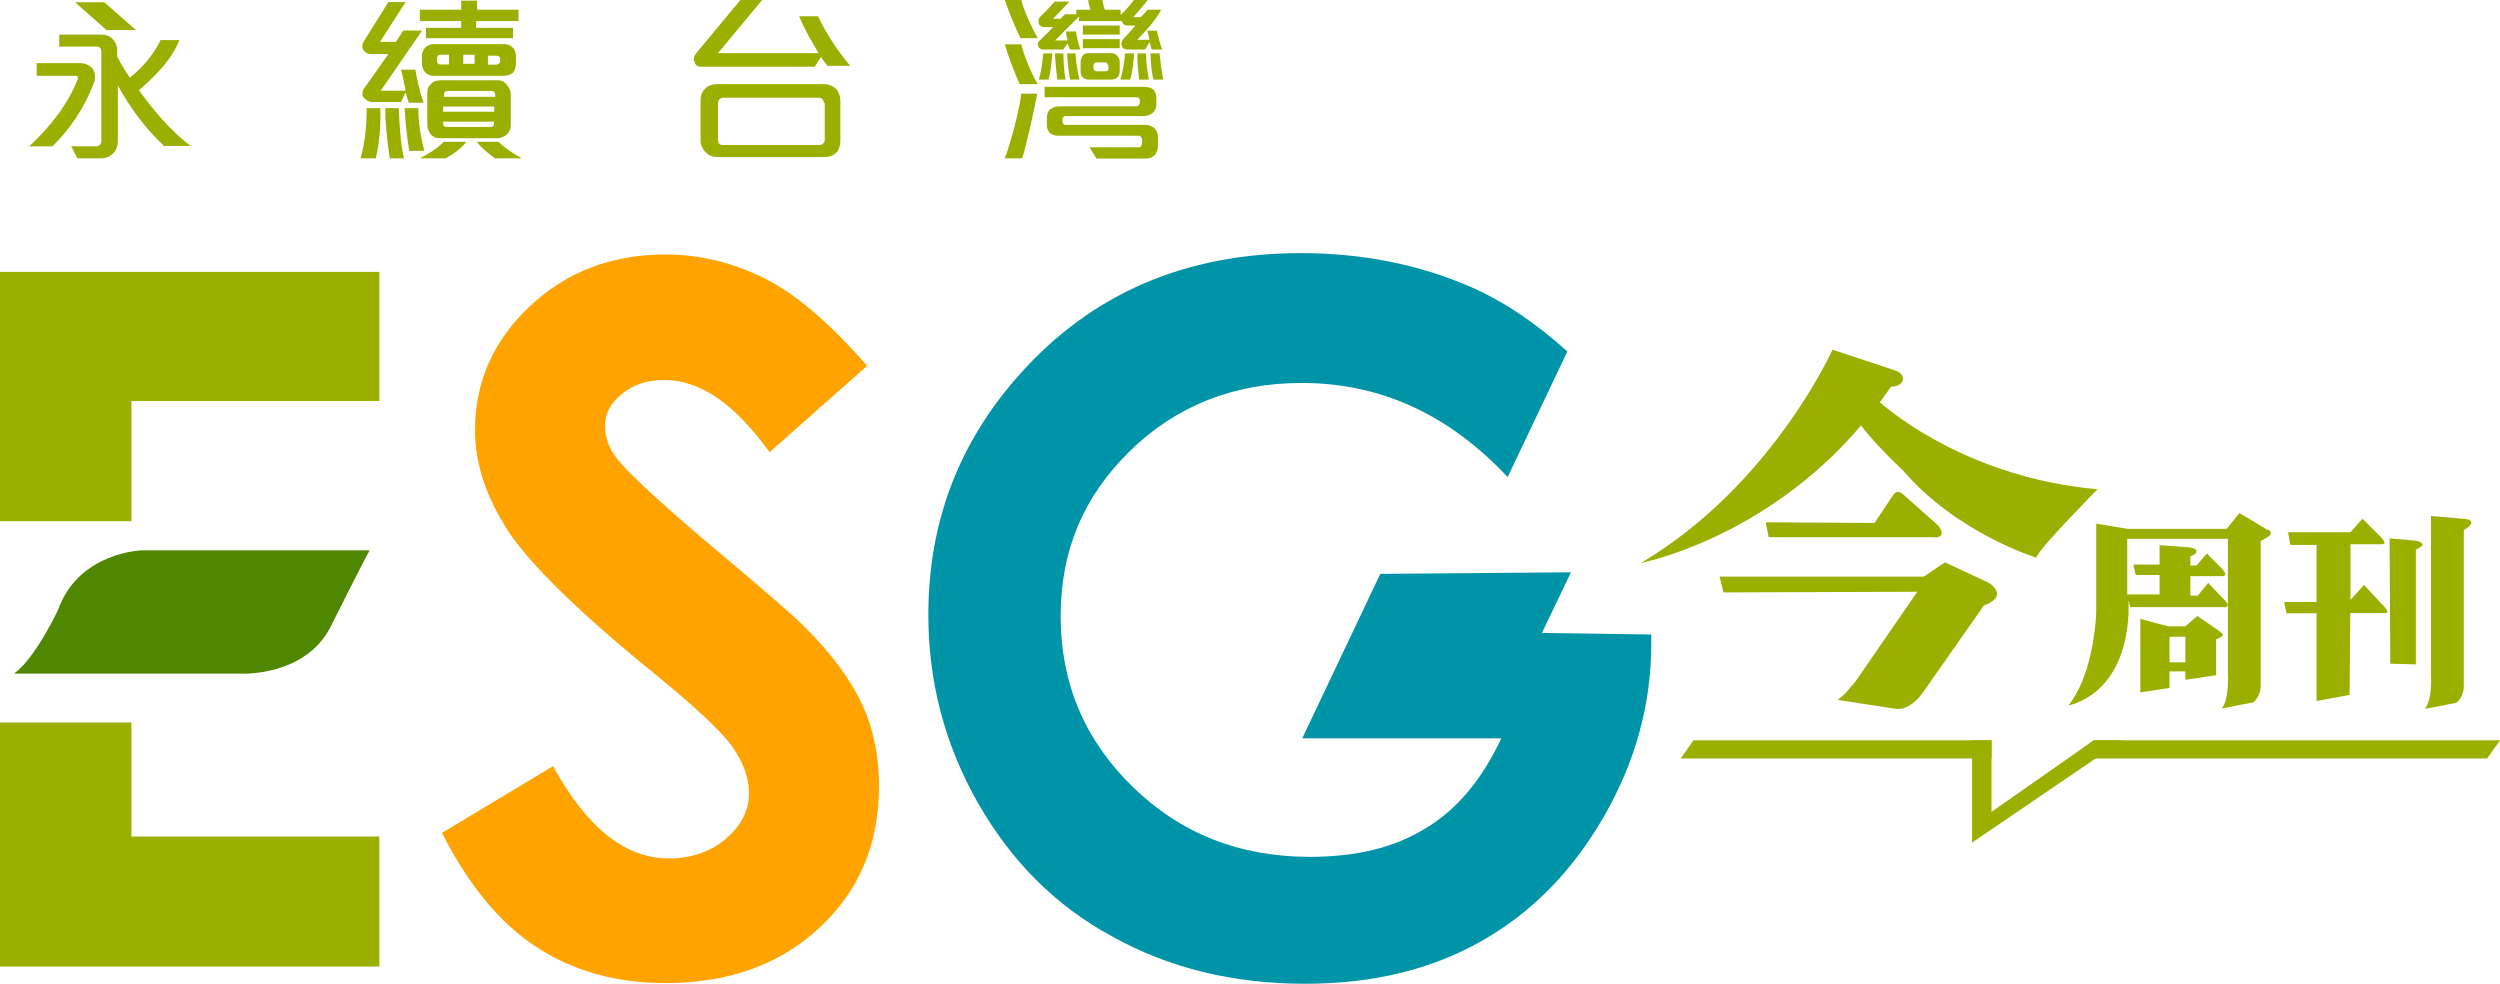
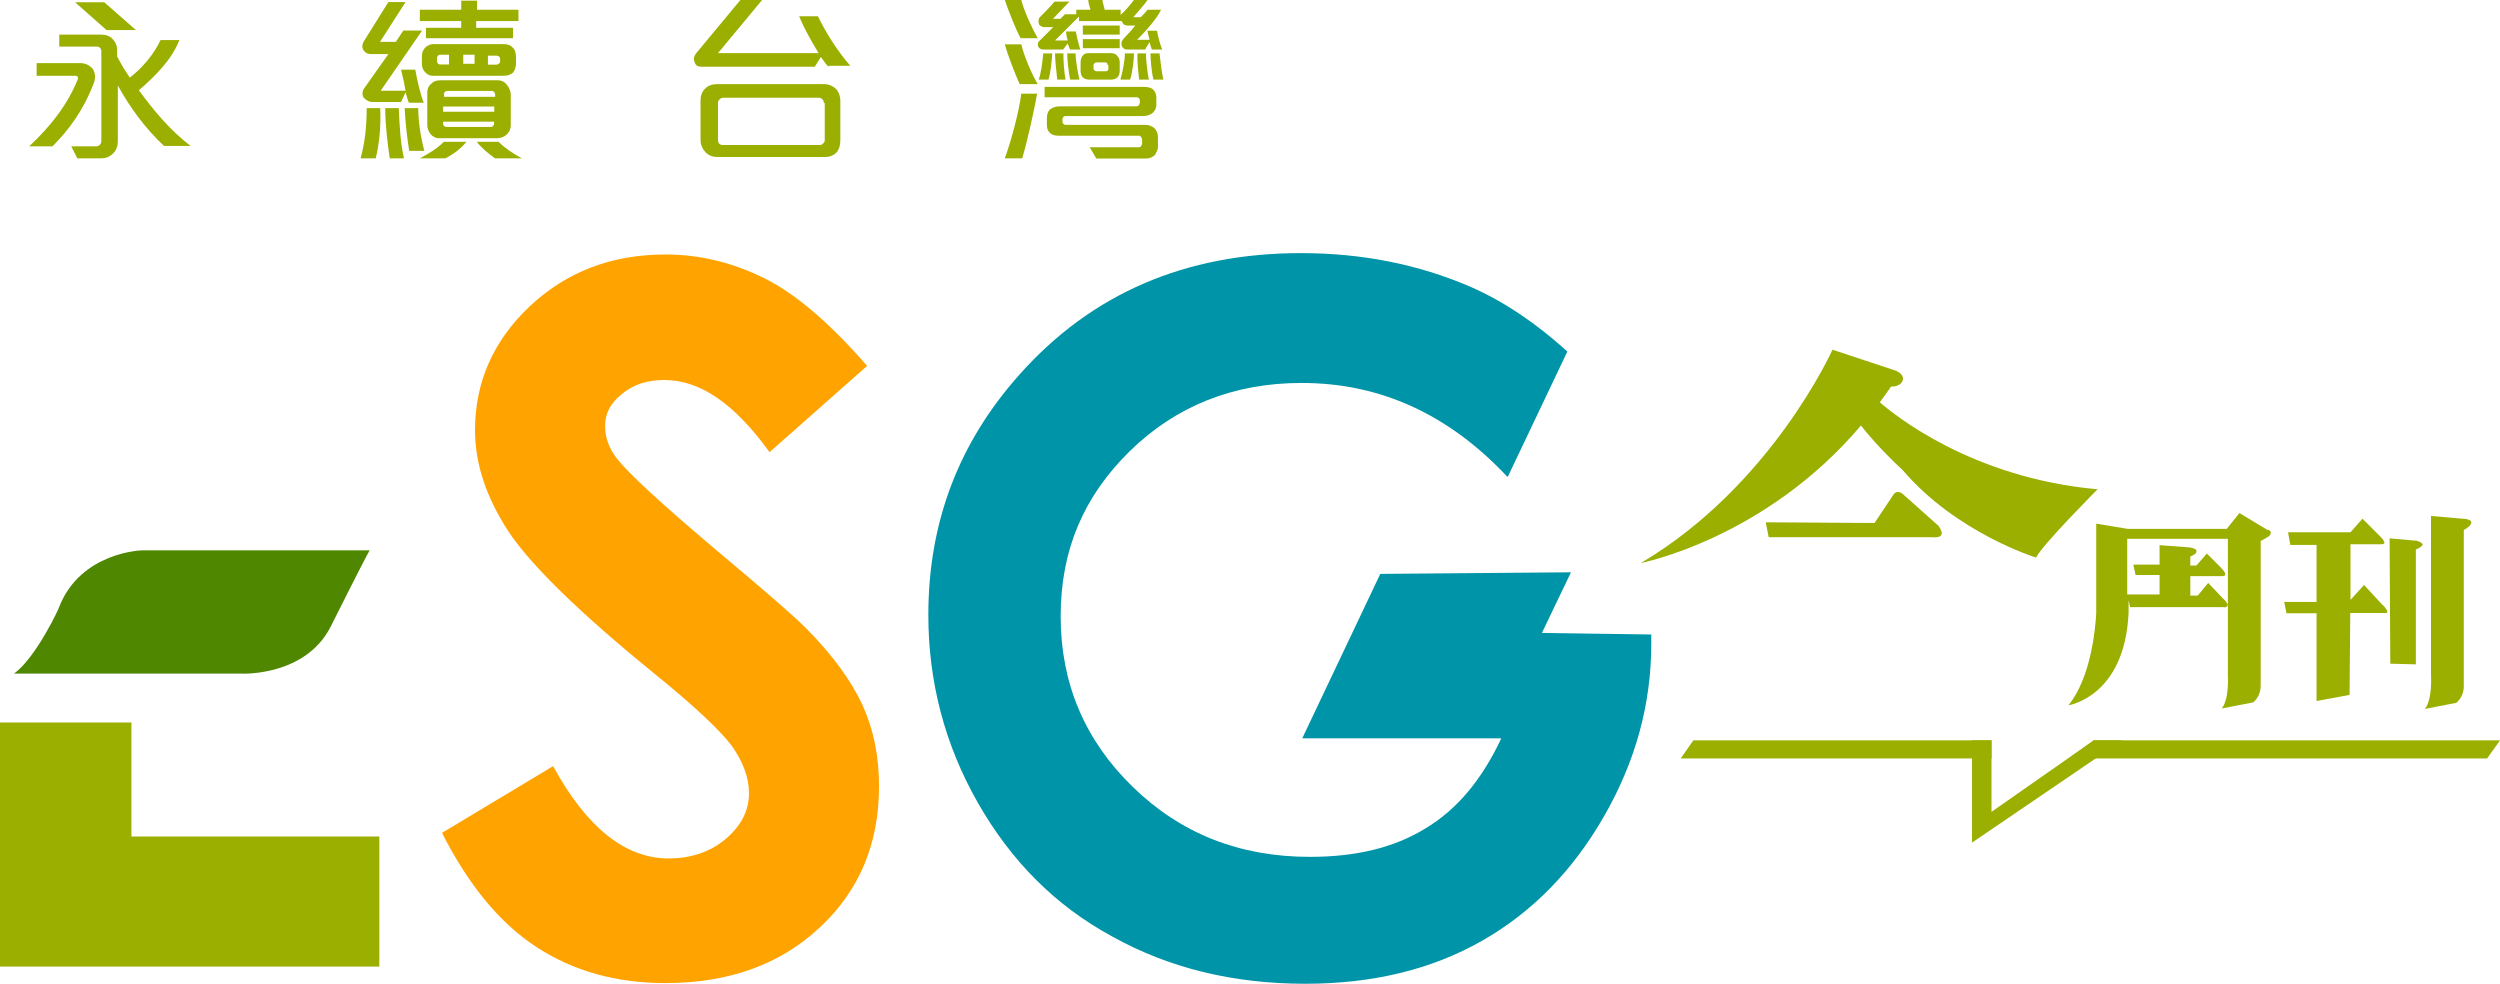
<svg xmlns="http://www.w3.org/2000/svg" id="_圖層_1" data-name="圖層 1" viewBox="0 0 110.52 43.49">
  <defs>
    <style>
      .cls-1 {
        fill: #0094a8;
      }

      .cls-2 {
        fill: #ffa300;
      }

      .cls-3 {
        fill: #4f8700;
      }

      .cls-4 {
        fill: #9aaf00;
      }
    </style>
  </defs>
  <g>
    <path class="cls-3" d="M.63,29.78h10.06s2.79.13,3.92-2.06c0,0,1.43-2.86,1.73-3.39H6.27s-2.69.07-3.65,2.49c.03,0-1.03,2.26-1.99,2.95Z" />
    <path class="cls-2" d="M38.34,16.17l-4.32,3.82c-1.53-2.12-3.05-3.19-4.65-3.19-.76,0-1.39.2-1.89.63-.5.4-.73.86-.73,1.39s.17,1,.53,1.46c.46.6,1.89,1.93,4.28,3.95,2.22,1.86,3.59,3.05,4.05,3.52,1.2,1.2,2.03,2.36,2.52,3.42.5,1.1.73,2.29.73,3.59,0,2.52-.86,4.61-2.62,6.24-1.73,1.63-4.02,2.46-6.81,2.46-2.19,0-4.08-.53-5.71-1.59-1.63-1.06-3.02-2.76-4.18-5.05l4.91-2.95c1.49,2.72,3.19,4.08,5.11,4.08,1,0,1.86-.3,2.52-.86.7-.6,1.03-1.26,1.03-2.03,0-.7-.27-1.39-.76-2.09-.53-.7-1.66-1.76-3.42-3.19-3.35-2.72-5.51-4.85-6.47-6.31-.96-1.49-1.46-2.95-1.46-4.45,0-2.12.8-3.95,2.42-5.48,1.63-1.53,3.62-2.29,6.01-2.29,1.53,0,2.99.37,4.38,1.06,1.39.7,2.89,1.99,4.51,3.85Z" />
    <path class="cls-1" d="M68.16,27.99l1.29-2.69-8.43.07-3.45,7.27h8.8c-.86,1.83-1.96,3.15-3.35,3.98-1.39.86-3.09,1.26-5.11,1.26-3.12,0-5.71-1.03-7.83-3.09-2.12-2.06-3.19-4.58-3.19-7.54s1.03-5.31,3.05-7.3c2.03-1.99,4.58-3.02,7.6-3.02,3.49,0,6.51,1.39,9.1,4.15l.03-.03,2.62-5.51c-1.39-1.26-2.82-2.22-4.28-2.86-2.32-1-4.81-1.49-7.5-1.49-5.11,0-9.26,1.79-12.45,5.38-2.69,3.02-4.02,6.54-4.02,10.62,0,2.95.73,5.74,2.19,8.3,1.46,2.56,3.42,4.55,5.94,5.91,2.49,1.39,5.34,2.09,8.53,2.09,2.99,0,5.58-.63,7.8-1.89s4.02-3.09,5.41-5.51c1.39-2.42,2.09-4.95,2.09-7.64v-.4l-4.85-.07Z" />
    <g>
-       <polygon class="cls-4" points="5.81 23.04 5.81 17.73 16.77 17.73 16.77 12.02 0 12.02 0 23.04 5.81 23.04" />
      <polygon class="cls-4" points="5.81 31.94 0 31.94 0 42.73 16.77 42.73 16.77 36.98 5.81 36.98 5.81 31.94" />
    </g>
  </g>
  <g>
    <g>
      <path class="cls-4" d="M106.77,23.9l-1.13-.1.03,5.54,1.13.03v-5.08c.2-.07.3-.17.3-.23-.07-.1-.17-.13-.33-.17Z" />
      <path class="cls-4" d="M105.34,26.76l-.83-.9-.6.66v-2.46h1.29c.13,0,.4.03,0-.37h0l-.76-.76-.53.6h-2.76l.1.56h1.16v2.52h-1.43l.1.5h1.33v3.88l1.46-.27.03-3.62h1.43c.13,0,.4.07,0-.37h0Z" />
      <path class="cls-4" d="M108.96,22.94l-1.49-.13v7.07s.07,1.03-.27,1.46l1.39-.27c.2-.17.33-.43.33-.73v-6.91c.23-.13.33-.23.33-.33,0-.1-.1-.13-.3-.17Z" />
-       <path class="cls-4" d="M98.1,27.89l-.96-.66-.53.46h-.76l-1.23-.33v3.25l1.29-.2v-.73h.7v.37l1.36-.2v-1.59c.2-.07.3-.13.3-.23-.03,0-.07-.07-.17-.13ZM96.61,29.28h-.7v-1.13h.7v1.13Z" />
      <path class="cls-4" d="M100.26,23.44l-1.26-.76-.56.7h-4.38l-1.39-.23v3.95c-.03.66-.23,2.86-1.23,4.08,0,0,2.49-.37,2.66-4.08h0v-.56l.07.3h4.12c.1.03.33-.03.07-.3h0l-.07-.07-.07-.07-.6-.63-.46.56h-.33v-.86h1.33c.1,0,.43.03,0-.4h0l-.6-.6-.46.53h-.27v-.4c.17-.07.27-.13.27-.23s-.1-.13-.3-.17l-1.33-.1v.86h-1.16l.1.46h1.06v.86h-1.43v-2.46h4.45v6.04s.07,1.03-.27,1.46l1.39-.27c.2-.17.33-.43.33-.73v-6.41l.07-.03c.23-.13.37-.2.37-.3.03-.03,0-.1-.1-.17Z" />
      <path class="cls-4" d="M83.1,17.79c.17-.23.33-.46.5-.7,0,0,.46.03.53-.33,0,0,.03-.27-.4-.4l-2.72-.9s-2.69,6.01-8.47,9.43c0,0,5.48-1.06,9.73-6.08.2.27.86,1.06,1.86,1.99,2.36,2.76,5.88,3.85,5.88,3.85.27-.56,2.72-3.02,2.72-3.02-5.61-.5-9.06-3.35-9.63-3.85Z" />
      <path class="cls-4" d="M85.69,23.24l-1.56-1.39s-.27-.27-.46.07l-.8,1.2-4.81-.03.13.66h7.24s.7.1.27-.5Z" />
-       <path class="cls-4" d="M87.91,25.76l-1.93-.9-.93.63h-9.03l.17.7,8.57-.03-2.72,3.95c-.6.7-.46.56-.8.83l2.59.4c.63.07,1.16-.7,1.16-.7l2.72-3.88c.33-.1.5-.3.5-.3.27-.37-.3-.7-.3-.7Z" />
    </g>
    <g>
      <polygon class="cls-4" points="88.04 32.73 74.86 32.73 74.3 33.53 88.04 33.53 88.04 32.73" />
      <polygon class="cls-4" points="92.56 32.73 91.46 33.53 109.95 33.53 110.52 32.73 92.56 32.73" />
      <polygon class="cls-4" points="87.18 37.25 87.18 32.73 88.04 32.73 88.04 35.89 92.56 32.73 93.82 32.73 87.18 37.25" />
    </g>
  </g>
  <g>
    <path class="cls-4" d="M16.6,7h-.66c.2-.7.27-1.46.27-2.22h.6c.03.76-.03,1.53-.2,2.22ZM18.06,4.51c-.03-.1-.1-.3-.13-.43l-.2.43h-1.26c-.17,0-.3-.1-.4-.2-.07-.13-.07-.3.07-.46l1.03-1.46h-.8c-.13,0-.23-.07-.3-.17s-.07-.23,0-.37l1.1-1.76h.76l-1.13,1.76h.7l.33-.5h.83l-1.83,2.66h1.1c-.03-.2-.13-.66-.2-.93h.63c.07.43.23,1.1.37,1.46h-.66v-.03ZM17.23,7c-.1-.66-.2-1.53-.2-2.22h.6c.03.76.07,1.53.23,2.22h-.63ZM18.09,6.67c-.1-.63-.17-1.26-.2-1.89h.6c0,.56.1,1.26.27,1.89h-.66ZM21.05.93v.3h1.63v.46h-3.85v-.46h1.56v-.3h-1.83v-.5h1.83V.03h.7v.4h1.83v.5h-1.86ZM19.69,7h-1.13c.37-.2.73-.4,1.06-.73h1c-.27.33-.6.56-.93.73ZM22.67,3.22c-.1.07-.2.13-.4.13h-3.15c-.13,0-.23-.07-.3-.13-.1-.1-.17-.23-.17-.4v-.37c0-.13.07-.27.17-.37.1-.07.2-.13.33-.13h3.09c.17,0,.3.03.4.13.13.1.17.27.17.43v.3c0,.13-.03.27-.13.4ZM22.41,5.94c-.1.1-.27.17-.43.17h-2.59c-.13,0-.27-.07-.37-.2-.07-.1-.13-.23-.13-.37v-1.46c0-.17.07-.3.2-.4.1-.1.23-.13.4-.13h2.52c.17,0,.3.07.4.2s.17.27.17.43v1.36c0,.17-.07.3-.17.4ZM19.85,2.42h-.4c-.07,0-.13.07-.13.13v.17c0,.07.07.13.13.13h.4v-.43ZM21.88,4.15c0-.07-.07-.13-.13-.13h-1.99c-.07,0-.13.07-.13.13v.13h2.26v-.13ZM21.88,4.71h-2.29v.23h2.26v-.23h.03ZM21.88,5.38h-2.29v.1c0,.07.07.13.13.13h1.99c.07,0,.13-.07.13-.13v-.1h.03ZM20.98,2.42h-.5v.4h.5v-.4ZM21.88,7c-.27-.2-.6-.46-.8-.73h.96c.27.27.66.53,1.03.73h-1.2ZM22.11,2.59c0-.07-.07-.13-.17-.13h-.37v.4h.37c.07,0,.17-.07.17-.13v-.13Z" />
-     <path class="cls-4" d="M36.62,2.95c-.1-.1-.23-.3-.33-.43l-.27.43h-5.01c-.17,0-.27-.07-.3-.2-.07-.13-.03-.27.07-.4l1.96-2.36h.96l-1.96,2.36h4.45c-.3-.5-.63-1.06-.86-1.63h.83c.37.76.86,1.53,1.43,2.19h-.96v.03ZM36.98,6.74c-.13.13-.3.2-.5.2h-4.78c-.2,0-.37-.07-.5-.2s-.23-.33-.23-.53v-1.79c0-.2.07-.37.2-.5s.3-.2.53-.2h4.75c.2,0,.4.1.53.23.1.13.17.3.17.5v1.76c0,.23-.07.43-.17.53ZM36.42,4.55c0-.13-.1-.23-.23-.23h-4.22c-.1,0-.23.1-.23.23v1.66c0,.1.07.2.2.2h4.32c.07,0,.2-.1.2-.2v-1.66h-.03Z" />
+     <path class="cls-4" d="M36.62,2.95c-.1-.1-.23-.3-.33-.43l-.27.43h-5.01c-.17,0-.27-.07-.3-.2-.07-.13-.03-.27.07-.4l1.96-2.36h.96l-1.96,2.36h4.45c-.3-.5-.63-1.06-.86-1.63h.83c.37.76.86,1.53,1.43,2.19h-.96ZM36.98,6.74c-.13.13-.3.2-.5.2h-4.78c-.2,0-.37-.07-.5-.2s-.23-.33-.23-.53v-1.79c0-.2.07-.37.2-.5s.3-.2.53-.2h4.75c.2,0,.4.1.53.23.1.13.17.3.17.5v1.76c0,.23-.07.43-.17.53ZM36.42,4.55c0-.13-.1-.23-.23-.23h-4.22c-.1,0-.23.1-.23.23v1.66c0,.1.07.2.2.2h4.32c.07,0,.2-.1.2-.2v-1.66h-.03Z" />
    <path class="cls-4" d="M45.18,7h-.76c.27-.73.63-2.06.73-2.86h.7c-.13.73-.43,2.09-.66,2.86ZM45.12,1.69C44.92,1.33,44.59.5,44.42,0h.73c.1.43.46,1.23.73,1.69h-.76ZM45.08,3.72c-.2-.43-.53-1.29-.66-1.76h.73c.1.46.46,1.33.73,1.76h-.8ZM46.35,3.52h-.43c.1-.27.17-.8.2-1.16h.4c-.03.37-.07.86-.17,1.16ZM50.26,1.76h.56c-.03-.1-.07-.3-.1-.4h.43c.03.2.13.6.23.83h-.46c-.03-.07-.07-.23-.1-.33l-.2.33h-.76c-.17,0-.23-.07-.27-.17s0-.23.1-.33c.17-.17.4-.43.5-.56h-.27c-.07,0-.13,0-.2-.03-.07-.03-.1-.1-.13-.17h-1.89v-.2c-.23.23-.8.8-1.06,1.06h.56c-.03-.1-.07-.27-.07-.4h.43c.03.2.13.6.2.8h-.46c-.03-.07-.07-.2-.1-.27l-.2.27h-.9c-.1,0-.17-.07-.2-.13-.03-.07-.03-.17.03-.23.2-.2.46-.46.63-.63h-.4c-.1,0-.2-.07-.23-.13-.03-.1-.03-.23.03-.3.17-.17.5-.5.66-.7h.66c-.2.2-.53.56-.73.76h.33c.07-.07.17-.17.2-.2h.5v-.2h.63c-.03-.1-.1-.3-.1-.43h.63c0,.1.07.3.1.43h.7v.23C49.73.5,50,.17,50.13,0h.6c-.13.2-.46.56-.63.76h.33c.1-.1.23-.23.3-.33h.6c-.17.37-.66.93-1.06,1.33ZM51.09,6.81c-.1.13-.27.2-.43.2h-2.19l-.3-.5h2.19c.07,0,.13-.1.13-.17v-.17c0-.07-.07-.17-.13-.17h-3.55c-.17,0-.3-.03-.4-.13s-.13-.2-.13-.37v-.27c0-.2.07-.37.2-.43.1-.07.23-.1.43-.1h3.35c.07,0,.13-.1.13-.17v-.1c0-.07-.07-.13-.13-.13h-4.08v-.46h4.38c.17,0,.33.03.43.13.07.07.13.2.13.33v.33c0,.17-.07.27-.17.37-.1.07-.23.13-.4.13h-3.45c-.07,0-.13.07-.13.13v.13c0,.07.07.13.13.13h3.55c.17,0,.27.07.37.13.1.1.17.23.17.4v.43c0,.1-.03.2-.1.3ZM46.74,3.52c-.03-.27-.1-.86-.1-1.16h.37c0,.3.03.86.1,1.16h-.37ZM47.31,3.52c-.07-.33-.13-.86-.13-1.16h.37c0,.33.1.86.17,1.16h-.4ZM49.4,3.42c-.07.07-.17.1-.3.1h-.93c-.13,0-.23-.03-.3-.1s-.1-.17-.1-.3v-.33c0-.17.03-.27.13-.37.07-.07.17-.07.3-.07h.9c.13,0,.23.03.3.13.07.07.1.17.1.27v.37c0,.13-.03.23-.1.3ZM47.87,1.53v-.4h1.63v.4h-1.63ZM47.87,2.16v-.43h1.63v.4h-1.63v.03ZM48.97,2.89c0-.07-.03-.13-.1-.13h-.4c-.07,0-.13.07-.13.13v.13c0,.07.07.13.13.13h.43c.07,0,.1-.07.1-.1v-.17h-.03ZM49.96,3.52h-.43c.1-.33.2-.86.2-1.16h.4c0,.3-.07.86-.17,1.16ZM50.36,3.52c-.03-.27-.1-.83-.07-1.16h.37c0,.3.07.9.13,1.16h-.43ZM50.99,3.52c-.07-.27-.13-.86-.13-1.16h.4c.03.3.1.86.17,1.16h-.43Z" />
    <g>
      <path class="cls-4" d="M2.32,6.47h-1.03c.96-.9,1.69-1.83,2.16-2.99,0-.07-.03-.13-.1-.13h-1.73v-.56h1.93c.23,0,.43.1.56.27.1.17.13.4.03.63-.46,1.2-1.1,2.06-1.83,2.79ZM7.27,6.47c-.86-.8-1.53-1.73-2.06-2.69v2.42c0,.27-.07.46-.23.6-.13.13-.3.2-.53.2h-1.03l-.27-.53h1.1c.13,0,.23-.1.23-.23v-3.98c0-.1-.07-.2-.2-.2h-1.66v-.53h1.86c.2,0,.4.07.5.2.13.13.2.3.2.5v.27c.17.33.37.66.56.93.56-.43,1.06-1.03,1.36-1.66h.83c-.33.86-1.06,1.59-1.79,2.22.63.86,1.39,1.79,2.29,2.46h-1.16v.03Z" />
      <polygon class="cls-4" points="6.01 1.33 4.71 1.33 3.32 .1 4.61 .1 6.01 1.33" />
    </g>
  </g>
</svg>